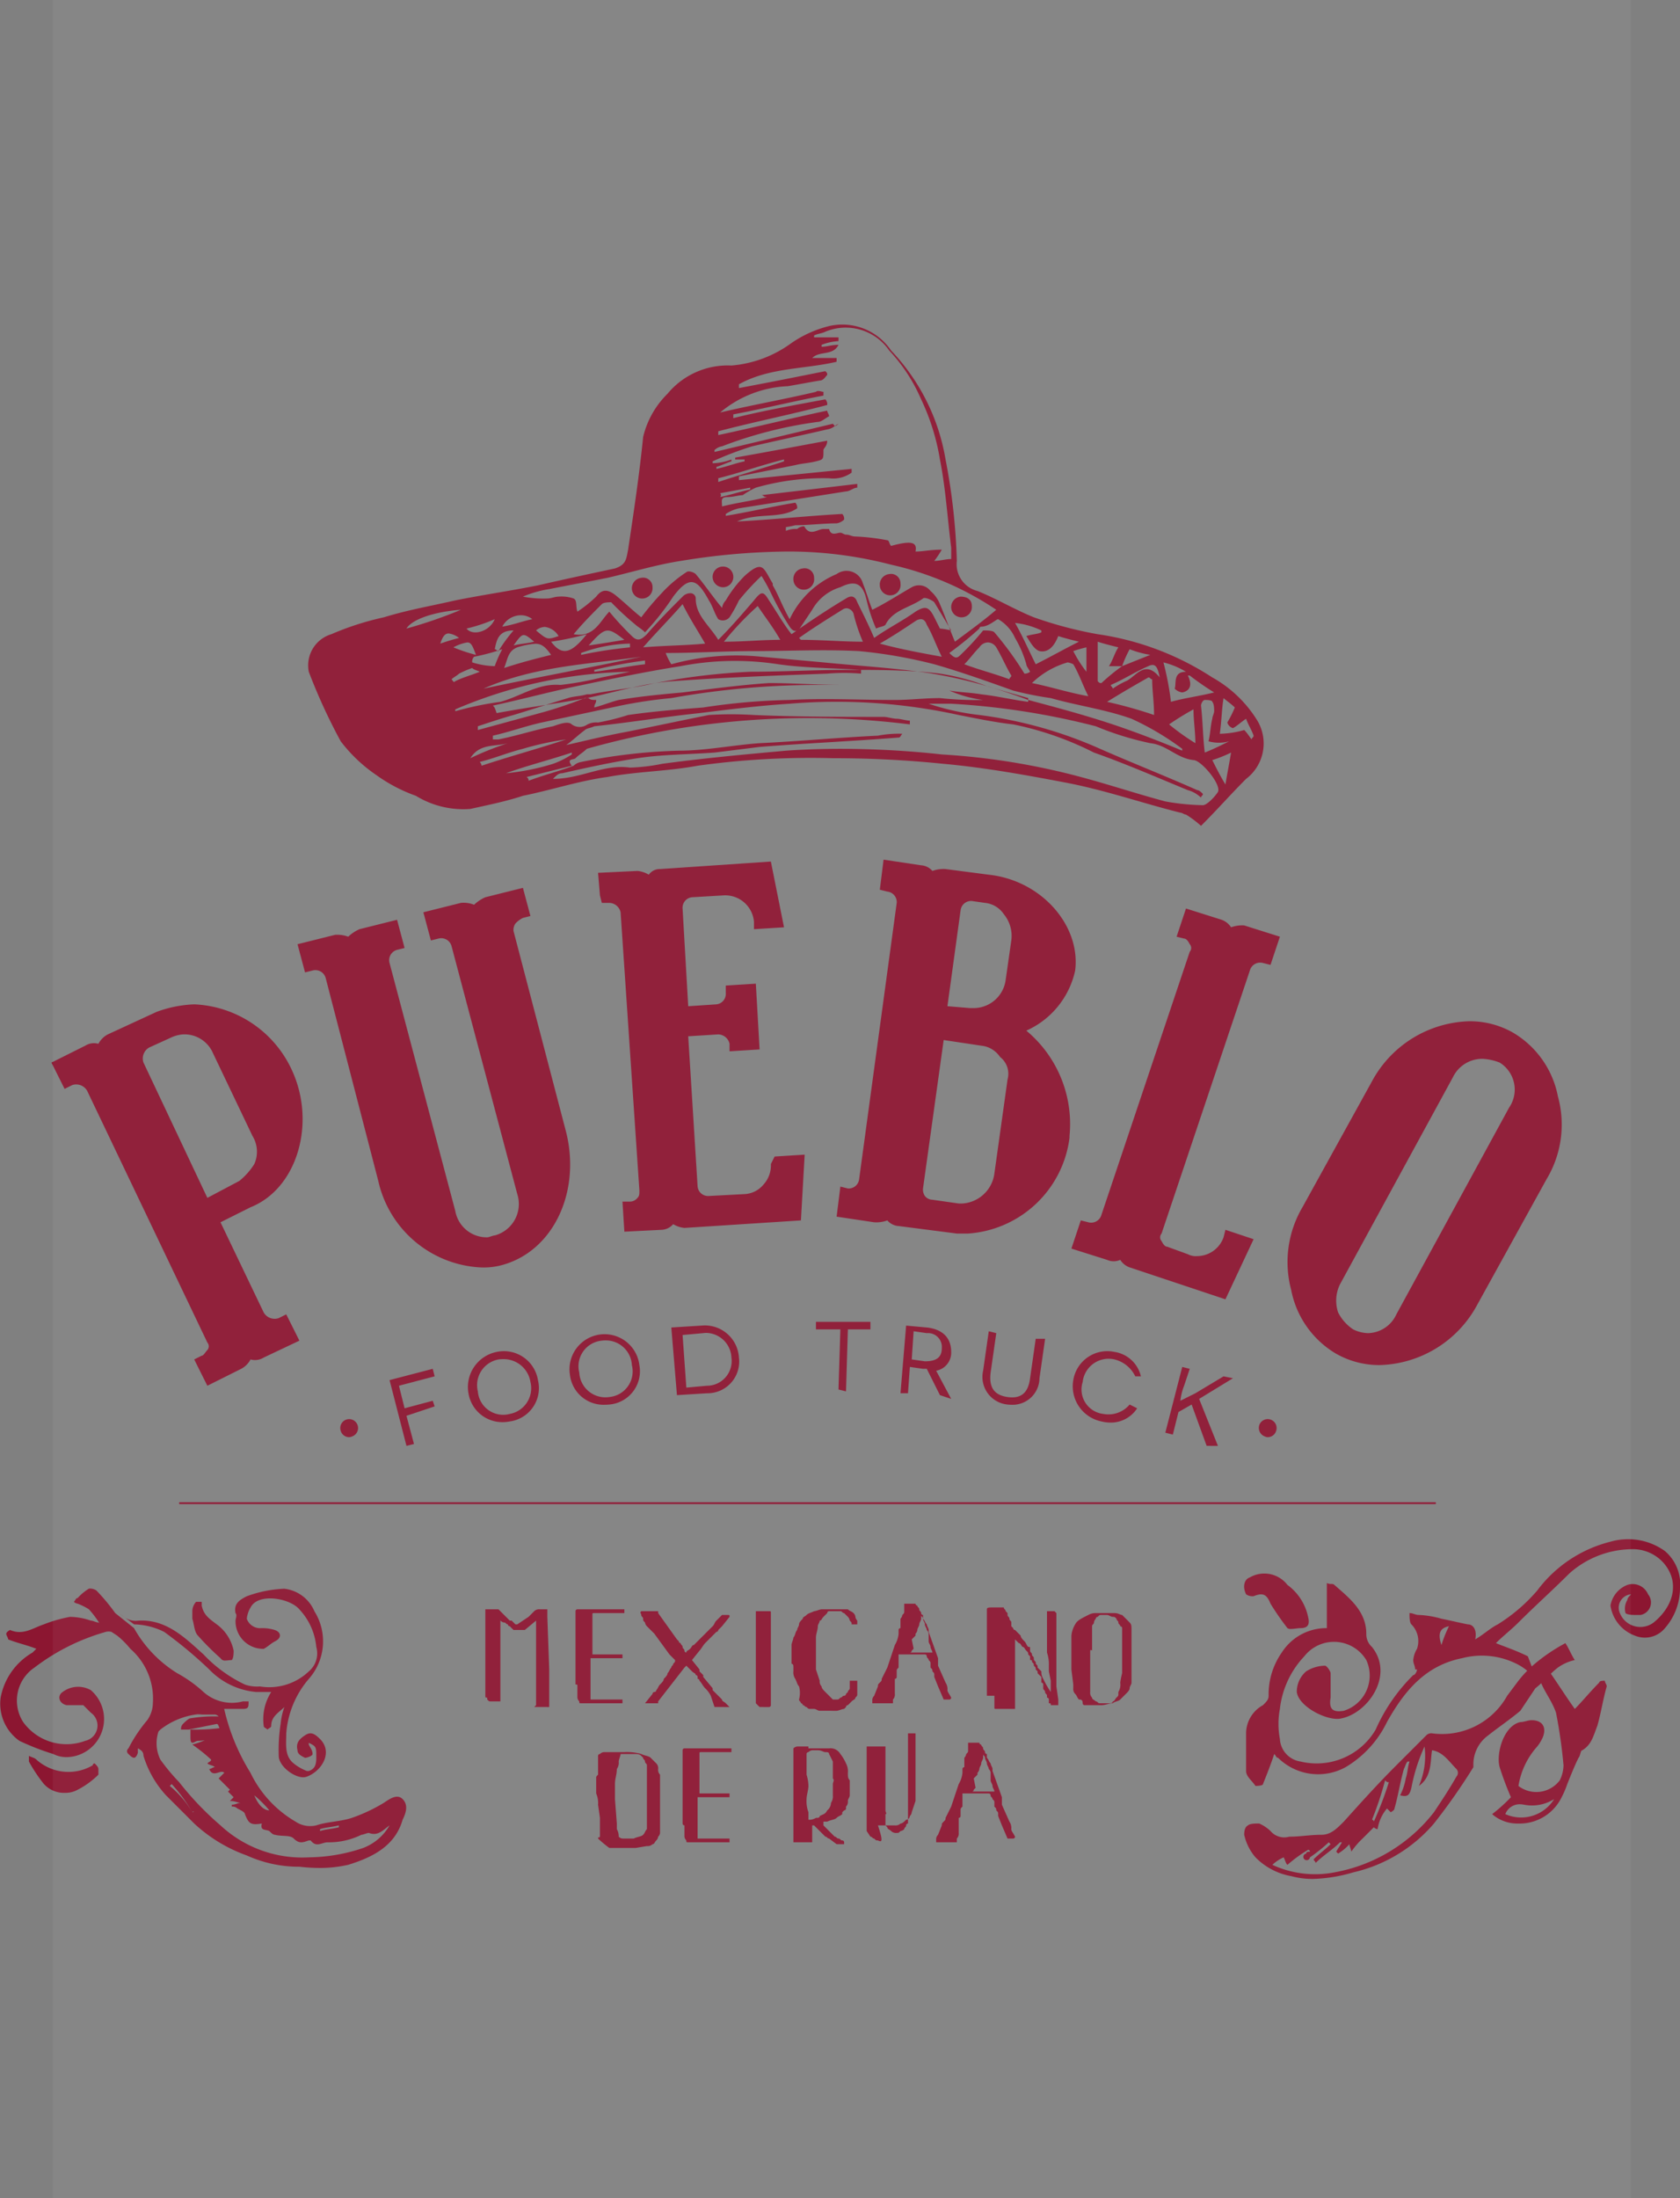
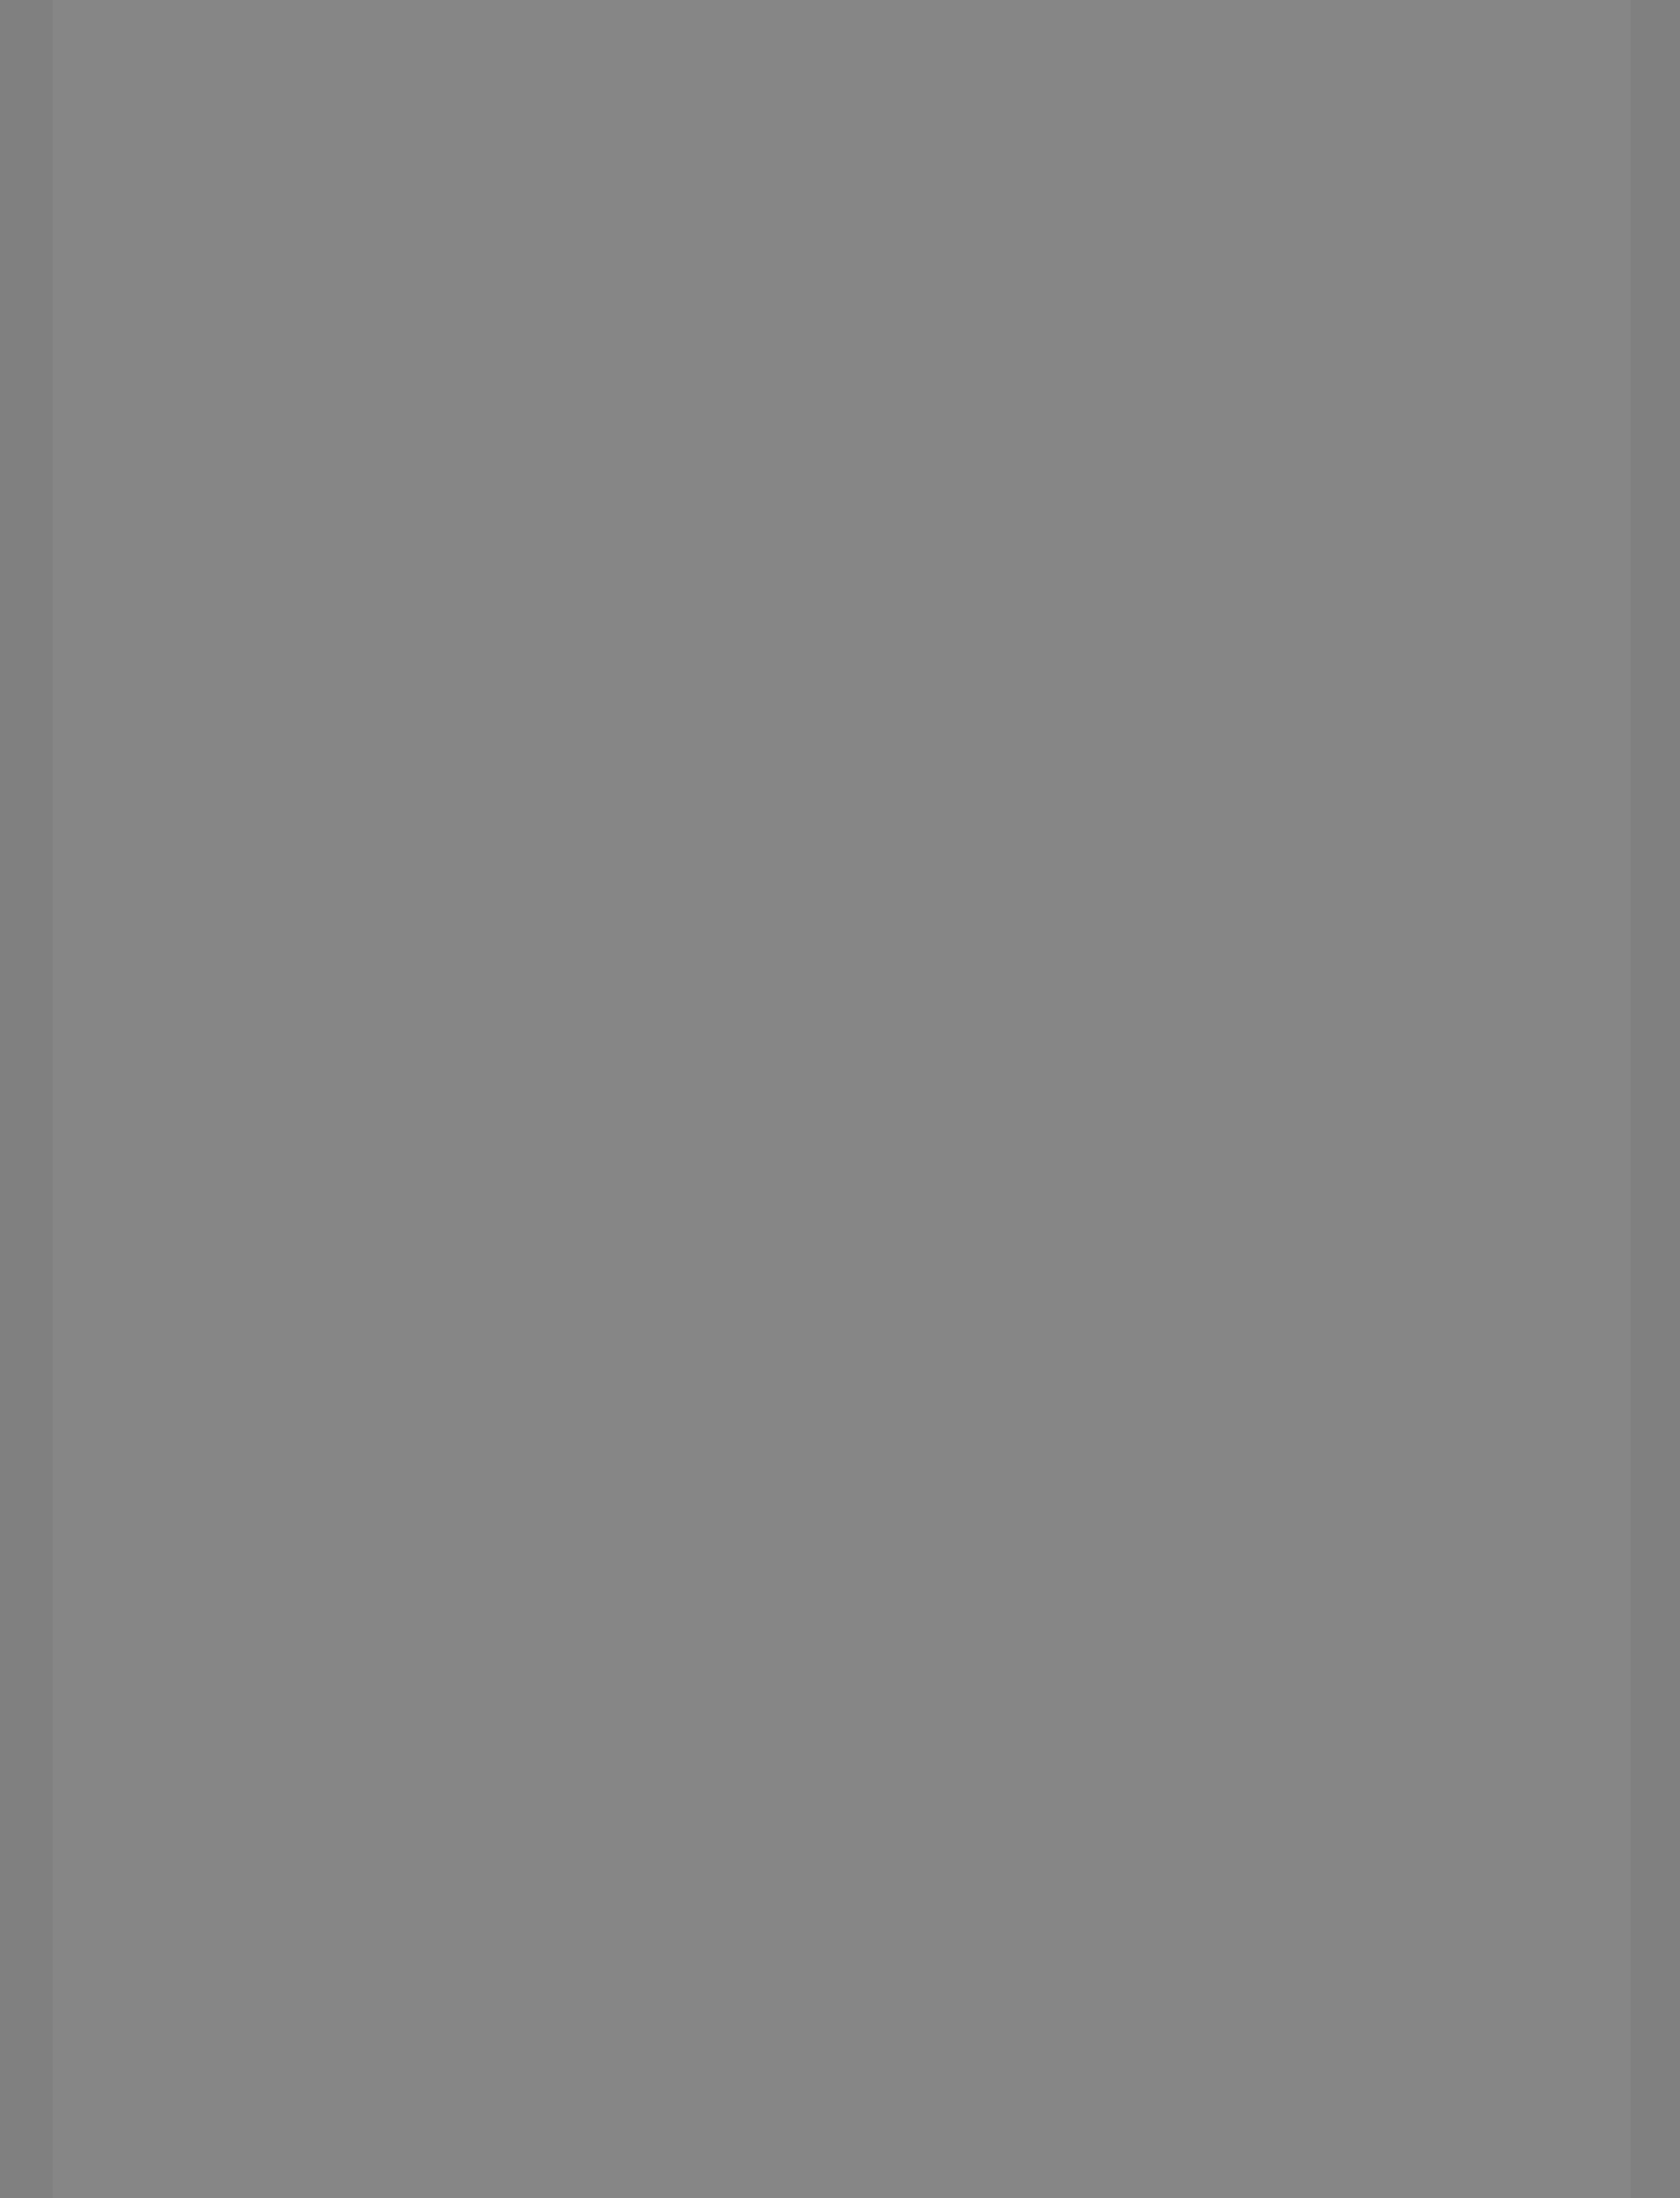
<svg xmlns="http://www.w3.org/2000/svg" width="89.439" height="117" viewBox="0 0 89.439 117">
  <rect x="0" y="0" width="89.439" height="117" fill="#808080" stroke="none" />
  <g id="ad_clientes_puebloex" transform="translate(2138.814 407)">
-     <path id="União_8" data-name="União 8" d="M68.739,82.578a3.524,3.524,0,0,1-1.9-1,2.74,2.74,0,0,1-.6-1.2c0-.1,0-.4.2-.5.1-.1.4-.1.6-.1a2.081,2.081,0,0,1,.6.4.959.959,0,0,0,1,.3c.6,0,1.1-.1,1.7-.1.5,0,.8-.3,1.2-.7.9-1,1.8-2,2.8-3l1.6-1.6a.367.367,0,0,1,.3-.1,3.969,3.969,0,0,0,4-2l.6-.8a5.932,5.932,0,0,1,.467-.531,2.824,2.824,0,0,0-.568-.369,4.146,4.146,0,0,0-2.9-.3c-2,.4-3.1,1.8-4,3.4a5.65,5.65,0,0,1-2.2,2.4,3.033,3.033,0,0,1-3.6-.5c-.1,0-.1-.1-.2-.2-.2.6-.4,1.1-.6,1.6,0,.1-.4.1-.4.1-.2-.3-.5-.5-.5-.8v-2a1.725,1.725,0,0,1,.9-1.5c.2-.2.3-.3.3-.5a3.885,3.885,0,0,1,.7-2.3,2.812,2.812,0,0,1,2.4-1.3v-2.4c.2.1.3,0,.4.1.8.7,1.7,1.4,1.7,2.6a.907.907,0,0,0,.3.7c1.2,1.5-.2,3.5-1.6,3.8-.7.2-2.3-.6-2.4-1.4a1.432,1.432,0,0,1,.5-1.1,1.932,1.932,0,0,1,1-.3c.1,0,.3.3.3.4v1.3c-.1.6.1.8.7.7a1.964,1.964,0,0,0,1.2-2.7,2.008,2.008,0,0,0-3.3-.2,4.868,4.868,0,0,0-1.3,2.8,4.309,4.309,0,0,0,0,1.6,1.285,1.285,0,0,0,1.1,1.2,3.641,3.641,0,0,0,4-1.7,9.431,9.431,0,0,1,2-2.9c.1,0,.2-.2.2-.3h-.1c0-.2-.1-.3-.1-.5a1.417,1.417,0,0,1,.2-.6,1.258,1.258,0,0,0-.3-1.3c-.1-.1-.1-.4-.1-.6.2,0,.3.1.5.1a5.023,5.023,0,0,1,1.2.2c.5.1.9.2,1.4.3.3,0,.5.3.4.8.5-.3.8-.6,1.2-.8a9.107,9.107,0,0,0,2.1-1.8,6.976,6.976,0,0,1,3.9-2.6,3.362,3.362,0,0,1,2.9.5,2.317,2.317,0,0,1,.8,2,3.223,3.223,0,0,1-.8,2.1,1.382,1.382,0,0,1-1.6.4,2.012,2.012,0,0,1-1.3-1.6,1.441,1.441,0,0,1,.9-1.1.89.89,0,0,1,1.1.5.679.679,0,0,1-.4,1.1h-.2c-.2,0-.5,0-.6-.1a.88.88,0,0,1,.1-.7c0-.1.1-.2.2-.3a.713.713,0,0,0-.6,1,1.173,1.173,0,0,0,1.8.5c1.1-.9,1.4-2.2.5-3.2a2.194,2.194,0,0,0-1.7-.7,5.068,5.068,0,0,0-3.3,1.3c-.9.9-1.8,1.7-2.7,2.6-.4.4-.8.7-1.2,1.1.5.2,1.1.4,1.7.7l.207.539a9.461,9.461,0,0,1,1.793-1.239c.2.3.3.6.5.9a2.473,2.473,0,0,0-.9.4,4.157,4.157,0,0,0-.373.326c.424.615.848,1.281,1.273,1.875.4-.4.8-.9,1.3-1.4,0-.1.2-.1.3-.1,0,.1.1.2.1.3-.2.7-.3,1.4-.5,2.1-.2.5-.3,1-.8,1.3-.1,0-.1.3-.2.4-.2.4-.4.9-.6,1.4a4.937,4.937,0,0,1-.3.7,2.486,2.486,0,0,1-2.306,1.4,2.043,2.043,0,0,1-1.394-.5,8.943,8.943,0,0,0,1-.9,16.593,16.593,0,0,1-.6-1.6c-.2-.7.2-2.2,1.1-2.4.2,0,.4-.1.6-.1.6,0,.8.4.6.9a2.183,2.183,0,0,1-.3.5,4.116,4.116,0,0,0-1,2.1,1.564,1.564,0,0,0,2.2-.3,1.883,1.883,0,0,0,.2-.8,26.977,26.977,0,0,0-.4-2.8c-.2-.587-.584-1.078-.787-1.569a3.754,3.754,0,0,1-.312.269l-.8,1.2c-.6.5-1.2.9-1.7,1.3a1.9,1.9,0,0,0-.8,1.5v.2a32.041,32.041,0,0,1-2.1,3,8,8,0,0,1-4.3,2.6,8.238,8.238,0,0,1-2.15.348A4.349,4.349,0,0,1,68.739,82.578Zm-1-.6a5.428,5.428,0,0,0,3.3.4,8.662,8.662,0,0,0,5.3-3.2c.4-.6.8-1.2,1.2-1.9a.3.3,0,0,0,0-.4c-.4-.4-.7-.9-1.3-1-.1.6,0,1.4-.7,1.9a3.994,3.994,0,0,0,.3-2.1,9.369,9.369,0,0,0-.7,2.2c-.1.4-.2.5-.6.4a3.18,3.18,0,0,0,.3-.9c.1-.3.1-.6.2-.9h-.1c-.1.1-.1.2-.2.4-.2.7-.3,1.4-.5,2.1,0,.1-.2.2-.2.2l-.2-.2a2.222,2.222,0,0,0-.5,1.1.349.349,0,0,1-.2-.1l-.6.6a4.345,4.345,0,0,0-.6.7c0-.1-.1-.3-.1-.4a2.7,2.7,0,0,1-.6.5l-.1-.1c.1-.2.2-.3.3-.5h-.1c-.4.4-.9.7-1.3,1.1,0-.1-.1-.1-.1-.2.3-.3.6-.5.9-.8l-.1-.1a8.772,8.772,0,0,1-1,.8.177.177,0,1,1-.2-.2c0-.1.1-.1.2-.1a.1.1,0,0,0-.1-.1,7.709,7.709,0,0,0-1.1.8c-.1-.1-.1-.2-.2-.4A2.081,2.081,0,0,0,67.739,81.977Zm5.3-2.4a.1.1,0,0,1,.1.1,18.056,18.056,0,0,0,.8-2.1c-.1,0-.1,0-.2-.1A17.26,17.26,0,0,1,73.04,79.578Zm7.1-.3a2.068,2.068,0,0,0,2.6-.8,2.222,2.222,0,0,1-1.6.3,1.227,1.227,0,0,0-.24-.025A.813.813,0,0,0,80.14,79.277Zm-3.4-9a6.847,6.847,0,0,1,.4-1C76.64,69.377,76.54,69.678,76.739,70.277Zm-60.8,11.8a6.717,6.717,0,0,1-2.8-.6,8.116,8.116,0,0,1-2.8-1.7l-1.5-1.5a5.494,5.494,0,0,1-1.2-2.1c0-.2-.1-.3-.3-.4v.2c0,.1-.1.3-.2.3s-.2-.1-.3-.2a.188.188,0,0,1,0-.3,7.844,7.844,0,0,1,1-1.5,1.616,1.616,0,0,0,.3-.9,3.523,3.523,0,0,0-1.2-2.9,4.666,4.666,0,0,0-.7-.7l-.305-.2a.583.583,0,0,0-.3,0,11.324,11.324,0,0,0-3.8,1.9,2.119,2.119,0,0,0-.6,2.9,2.846,2.846,0,0,0,3.3,1,.835.835,0,0,0,.3-1.5l-.4-.4h-.9c-.4-.1-.5-.5-.2-.7a1.37,1.37,0,0,1,1.5-.1,2.03,2.03,0,0,1-.8,3.5,2.047,2.047,0,0,1-.5.066,1.547,1.547,0,0,1-.7-.166,13.492,13.492,0,0,1-1.8-.7,2.419,2.419,0,0,1-1-2.3,3.511,3.511,0,0,1,1.7-2.4l.2-.2c-.5-.2-1-.3-1.5-.5,0-.1-.1-.2-.1-.3s.2-.2.2-.2c.7.3,1.2-.1,1.8-.3a7.375,7.375,0,0,1,1.4-.4,3.6,3.6,0,0,1,1.1.2c.1,0,.3.1.4.1l.054.031a5.125,5.125,0,0,0-.554-.732,3.308,3.308,0,0,0-.6-.3.349.349,0,0,1-.2-.1c.1-.1.1-.2.2-.2a2.671,2.671,0,0,1,.6-.5.6.6,0,0,1,.4.1,10.611,10.611,0,0,1,1,1.2l1,.8a6.617,6.617,0,0,0,2.3,2.4,7.108,7.108,0,0,1,1.4,1,2.271,2.271,0,0,0,2.1.5h.3c0,.3,0,.4-.3.4h-1a11.113,11.113,0,0,0,1.4,3.4,6.038,6.038,0,0,0,2.4,2.6,1.391,1.391,0,0,0,1.1.2c.6-.2,1.3-.2,1.9-.4a8.9,8.9,0,0,0,1.7-.8c.3-.2.7-.5,1-.2s.2.7,0,1.1c-.4,1.4-1.6,2-2.9,2.4a6.888,6.888,0,0,1-1.518.166A9.746,9.746,0,0,1,15.94,82.077Zm-7.4-7.3-.1.1a1.965,1.965,0,0,0,.1,1.5,10.7,10.7,0,0,0,1,1.2,16.1,16.1,0,0,0,2.2,2.3,6.384,6.384,0,0,0,4.7,1.7,9.273,9.273,0,0,0,2.9-.5,2.753,2.753,0,0,0,1.4-1.2c-.3.2-.6.6-1.1.4-.1,0-.3.1-.4.1a3.915,3.915,0,0,1-1.8.4c-.3,0-.6.3-.9-.1h-.1c-.3.1-.5.2-.8-.1-.2-.2-.6-.1-1-.2-.1,0-.2-.1-.3-.2-.2-.1-.5,0-.4-.4-.6.1-.7,0-.9-.5,0-.1-.2-.2-.4-.3a.367.367,0,0,0-.3-.1v-.1c.2,0,.3-.1.5-.1-.2,0-.3-.1-.6-.1l.2-.2-.3-.3.1-.1-.6-.6.3-.3c-.083-.083-.2-.047-.321-.011-.175.052-.362.1-.479-.19.1,0,.2-.1.3-.1-.1-.1-.3-.1-.4-.2.1-.1.2-.1.2-.2a8.674,8.674,0,0,0-1-.8,5.124,5.124,0,0,0,.665-.23,2.868,2.868,0,0,1-.365.031c-.1,0-.2.1-.3.1s-.1-.2-.1-.3v-.4a10.379,10.379,0,0,0,1.547-.076c-.051-.1-.068-.223-.147-.223l-1.5.3h-.4a.367.367,0,0,1,.1-.3c.1-.1.3-.3.4-.3a7.513,7.513,0,0,1,1.5-.1.309.309,0,0,0-.2-.1h-.7a2.031,2.031,0,0,0-.23-.013A3.963,3.963,0,0,0,8.539,74.777Zm8.5,5.3v.1c.3-.1.6-.1,1-.2v-.1C17.639,79.978,17.339,79.978,17.04,80.077Zm-8-2.3a5.265,5.265,0,0,1,1.2,1.4,8.286,8.286,0,0,0-1.1-1.5Zm1.2,1.4c.067,0,.089-.044.067-.044S10.273,79.144,10.239,79.178Zm4.1-.1a6.042,6.042,0,0,0-.8-.8C13.739,78.778,14.039,79.078,14.34,79.078Zm19.3,2h-1.2a6.076,6.076,0,0,1-.6-.5h0c0-.1.1-.1,0,0l.1-.1v-1l-.1-.7a1.269,1.269,0,0,0-.1-.6v-.8c0-.1,0-.1.1-.2v-1a.1.1,0,0,1,.1-.1.348.348,0,0,1,.2-.1h1.1a2.75,2.75,0,0,1,.9.1c.2.1.4.1.5.2l.3.3a.367.367,0,0,1,.1.3.368.368,0,0,0,.1.3v3.1a.309.309,0,0,1-.1.2.349.349,0,0,1-.1.2c-.1.1-.1.2-.2.2a.367.367,0,0,1-.3.1l-.6.1Zm-.5-.5h.6c.2-.1.4-.1.5-.2s.1-.2.2-.3v-3.4c0-.1-.1-.1-.1-.2s-.1-.1-.1-.2l-.1-.1c-.1-.1-.2-.1-.4-.1h-.7c0,.1-.1.3-.1.4a.6.6,0,0,1-.1.4c0,.3-.1.5-.1.8v.8l.1,1.3v.3a.756.756,0,0,1,.1.4A.312.312,0,0,0,33.14,80.578Zm-1.3,0Zm12.9.3h-.2l-.4-.3c-.1,0-.1-.1-.2-.1l-.2-.2-.2-.2-.2-.2h-.1v.9h-1v-5a.349.349,0,0,1,.2-.1h.6v.1h1.1a.6.6,0,0,1,.6.3,2.184,2.184,0,0,1,.3.5.9.9,0,0,1,.1.5c0,.2,0,.3.1.4v.8c0,.1-.1.2-.1.3a.369.369,0,0,1-.1.3v.1a.1.1,0,0,1-.1.1l-.1.1v.1c-.1.1-.2.1-.3.2s-.3.1-.5.2h-.2v.2l.3.3.3.3c.1,0,.1.1.2.1s.1.1.2.1a.1.1,0,0,1,.1.1v.1Zm-1.7-4.9a.1.1,0,0,0-.1.1v1.1a2.14,2.14,0,0,1,.1.6c0,.2-.1.5-.1.7a1.7,1.7,0,0,0,.1.7v.4h.1a.768.768,0,0,0,.3-.1c.1,0,.2,0,.2-.1.2-.1.3-.1.4-.3a.519.519,0,0,0,.2-.4.6.6,0,0,0,.1-.4v-.6c0-.1.1-.2,0-.3v-.9l-.2-.4c0-.1-.1-.1-.2-.1s-.2-.1-.4-.1h-.3A.349.349,0,0,0,43.04,75.978Zm7.8,4.8h-1v-.2a.353.353,0,0,1,.1-.2l.2-.5c0-.1,0-.1.1-.2s.1-.1.1-.2l.3-.6a472.256,472.256,0,0,1,.4-1.2,1.42,1.42,0,0,0,.2-.6v-.2a.1.1,0,0,1,.1-.1v-.5a.349.349,0,0,0,.1-.2c.1-.1.1-.1.1-.2v-.4h.6a.1.1,0,0,0,.1.1c0,.1.1.1.1.2s.1.1.1.2a.1.1,0,0,0,.1.1v.2c.1.1.1.2.2.3,0,.1.1.2.1.3v.1l.5,1.4v.4l.4.9a.6.6,0,0,1,.1.4c0,.1.1.2.2.4a.1.1,0,0,1-.1.1h-.3l-.3-.7-.2-.5v-.1c0-.1,0-.1-.1-.2,0-.1,0-.1-.1-.2v-.2c0-.1,0-.1-.1-.2,0-.1-.1-.1-.1-.2a.1.1,0,0,0-.1-.1h-1.4v.7c-.1.1-.1.1-.1.2v.3a.1.1,0,0,1-.1.1v.8a.368.368,0,0,1-.1.3v.2Zm1.5-4.5c0,.1-.1.2-.1.3s-.1.2-.1.3a.349.349,0,0,1-.1.2v.1a31.7,31.7,0,0,0-.2.2l.1.5-.1.1a.1.1,0,0,1-.1.1h1.2c0-.1-.1-.2-.1-.3s-.1-.2-.1-.3v-.4a.309.309,0,0,0-.1-.2c0-.1-.1-.2-.1-.3s-.1-.2-.1-.3-.1-.1-.1-.2Zm-2.5,4.5h.024Zm-11.1,0h-2.1c-.1,0-.1,0-.1-.1a.349.349,0,0,1-.1-.2v-.6a.1.1,0,0,1-.1-.1v-3.9a.1.1,0,0,1,.1-.1h2.5v.2h-1.6c-.1,0-.1,0-.1.1v2.1h1.6v.2h-1.7v2.2h1.7v.2Zm8-.1.044.044Zm0,0c-.1,0-.1,0-.2-.1-.1,0-.1-.1-.2-.1l-.2-.3v-4.5h1v3.4c0,.1.1.2,0,.2v.5a.23.23,0,0,0,.012.1H46.74c.224.675.224.843.126.843A.321.321,0,0,1,46.74,80.678Zm-13.8-.2h0Zm14.5-.3c-.1-.1-.2-.1-.2-.2a.479.479,0,0,1-.088-.1h.489a.367.367,0,0,0,.3-.1c.1,0,.2-.1.3-.2a.191.191,0,0,0,.1-.032v.233a.1.1,0,0,0-.1.1c0,.1-.1.1-.1.2a.349.349,0,0,1-.2.1c-.1.1-.1.1-.2.1A.367.367,0,0,1,47.44,80.177Zm.9-.7v-4.5h.4v3.6a350.491,350.491,0,0,1-.2.6.309.309,0,0,1-.1.2.213.213,0,0,1-.1.167Zm-46-1.8a8.291,8.291,0,0,1-.8-1.2v-.3c.2.1.3.1.4.2a2.551,2.551,0,0,0,3,.3.1.1,0,0,1,.1-.1c.1.1.2.2.2.3v.3a4.449,4.449,0,0,1-1.1.8,1.344,1.344,0,0,1-.683.168A1.444,1.444,0,0,1,2.339,77.677Zm12.5-1.5a9.16,9.16,0,0,1,.1-1.7,3.72,3.72,0,0,1,.2-.9c-.3.3-.7.5-.7,1,0,.1-.1.1-.2.2-.1-.1-.2-.1-.2-.2a2.69,2.69,0,0,1,.4-1.8h-.8a3.951,3.951,0,0,1-2.5-1.2,23.027,23.027,0,0,0-2.4-2,3.763,3.763,0,0,0-1.6-.4L6.631,68.8a1,1,0,0,0,.708.182c1.5-.1,2.5.9,3.5,1.8a7.37,7.37,0,0,0,2.2,1.6,1.954,1.954,0,0,0,.8.1,3.052,3.052,0,0,0,2.6-.8,1.249,1.249,0,0,0,.4-1.3,3.381,3.381,0,0,0-.9-2c-.5-.6-2.2-.9-2.6-.1a1.421,1.421,0,0,0-.2.6.753.753,0,0,0,.7.5,2.2,2.2,0,0,1,.8.1c.3.1.4.4,0,.6-.2.1-.4.3-.6.4a1.472,1.472,0,0,1-1.5-1.5c0-.1.1-.3,0-.4-.1-.5.2-.7.6-.9a6.476,6.476,0,0,1,2-.4,1.985,1.985,0,0,1,1.6,1.2,3.014,3.014,0,0,1-.3,3.6,5.03,5.03,0,0,0-1.2,2.9c0,.6-.1,1.2.4,1.6a2.49,2.49,0,0,0,.7.4h.1c.3-.1.4-.3.4-.7,0-.6,0-.6-.4-.8v.1c.1.2.2.3.2.5,0,.1-.3.2-.4.2-.2-.1-.4-.2-.4-.4-.1-.4.1-.6.4-.8s.5-.1.8.2c.7.7.1,1.7-.7,2a.537.537,0,0,1-.2.035C15.615,77.313,14.839,76.707,14.839,76.178Zm19.5.6h.1Zm9.6-3h-.3c-.1,0-.2-.1-.3-.1h-.2c-.1,0-.1,0-.2-.1-.1,0-.1-.1-.2-.1a.1.1,0,0,0-.1-.1c0-.1-.1-.1-.1-.2a1.359,1.359,0,0,0,0-.7c-.1-.1-.1-.2-.2-.4a.6.6,0,0,1-.1-.4v-.2c0-.1,0-.2-.1-.2v-1c0-.1.1-.3.1-.4.1-.1.1-.3.2-.4,0-.1.1-.2.1-.3s.1-.2.2-.3c0-.1.1-.1.2-.2s.2-.1.4-.2c.1,0,.3-.1.4-.1h1.4c.1.1.2.1.3.2a.311.311,0,0,1,.1.2.348.348,0,0,0,.1.2v.2h-.3c0-.1,0-.1-.1-.2a.349.349,0,0,0-.1-.2,31.567,31.567,0,0,0-.2-.2c-.1,0-.1-.1-.2-.1h-.6a.1.1,0,0,0-.1.1l-.1.1-.1.1c-.1.1-.1.2-.2.2,0,.1-.1.2-.1.3,0,.2-.1.4-.1.6v1.7a27576.934,27576.934,0,0,1,.2.6.37.37,0,0,0,.1.3c0,.1.1.2.2.3l.3.3.1.1h.2c.1,0,.1,0,.2-.1.1,0,.1-.1.2-.1a.1.1,0,0,0,.1-.1l.1-.1c0-.1.1-.1.1-.2v-.4h.4v.7c0,.1,0,.1-.1.2,0,.1-.1.1-.2.2l-.2.2a.1.1,0,0,0-.1.1l-.1.1c-.1,0-.3.1-.4.1Zm9.8-.1h-.7c-.1,0-.1,0-.1-.1v-.6h-.4v-4.6c0-.1.1-.1.3-.1h.6c0,.1.1.1.1.2l.1.1v.1c0,.1.1.1.1.2s.1.1.1.2v.2l.1.1a.1.1,0,0,0,.1.1l.1.1a31.7,31.7,0,0,0,.2.2c0,.1.1.2.2.3s.1.2.2.3c.1,0,.1,0,.1.1v.1c0,.1.1.1.1.2s.1.1.1.2,0,.1.1.2c0,.1,0,.1.1.2v.1a31.7,31.7,0,0,0,.2.2v.1a.773.773,0,0,0,.1.3,5.663,5.663,0,0,0,.4.7v-.6l-.1-.5v-.3a1.95,1.95,0,0,0-.1-.7v-2.2h.4l.1.1v3.9l.1.7v.3h-.4c0-.1,0-.1-.1-.1v-.2a.1.1,0,0,0-.1-.1v-.1c0-.1-.1-.1-.1-.2s-.1-.1-.1-.2v-.2a.1.1,0,0,0-.1-.1v-.3a31.7,31.7,0,0,1-.2-.2v-.1l-.1-.1c0-.1,0-.1-.1-.2,0-.1,0-.1-.1-.2,0-.1,0-.1-.1-.1v-.2l-.1-.1c0-.1,0-.1-.1-.2s-.1-.2-.2-.2c-.1-.1-.1-.2-.2-.2a7400.261,7400.261,0,0,0-.2-.2v3.7Zm-13.1-.1h-.2l-.2-.2v-4.9h.7c.1,0,.1,0,.1.1v4.9a.1.1,0,0,1-.1.1Zm-2.1,0h-.5l-.2-.6a1.379,1.379,0,0,0-.3-.4c-.1-.1-.2-.3-.3-.4a.1.1,0,0,0-.1-.1v-.1a.1.1,0,0,0-.1-.1c0-.1-.1-.1-.2-.2l-.2-.2-.1-.1-.1.1-1.4,1.8v.1h-.7l.4-.5a.1.1,0,0,1,.1-.1.1.1,0,0,0,.1-.1c.1-.1.1-.2.2-.3s.2-.2.2-.3c.1-.1.2-.2.2-.3.1-.1.1-.2.2-.3,0-.1.1-.1.1-.2.1-.1.1-.1.1-.2l-.3-.3-.8-1.1-.1-.1-.1-.1-.1-.1-.1-.1a.349.349,0,0,1-.1-.2c-.1-.1-.1-.1-.1-.2s-.1-.1-.1-.2-.1-.1,0-.2h.9v.1l1,1.4.1.1a.1.1,0,0,0,.1.1c0,.1.1.1.1.2s.1.1.1.2a.1.1,0,0,0,.1.1c0-.1.1-.1.2-.2s.1-.2.2-.2l.4-.4.3-.3.3-.3c.1-.1.1-.2.2-.3l.3-.3h.3c.1,0,.1,0,.1.1l-.4.5-.1.1-.1.1a.1.1,0,0,1-.1.1l-.1.1-.1.1-.4.4c-.1.1-.2.3-.3.4l-.4.5.4.5v.1a31.435,31.435,0,0,0,.2.2v.1l.5.6v.1l.5.5c0,.1.1.1.2.2l.2.2Zm-9.4,0h-.7l.1-.1v-4.5l-.6.5h-.6l-.1-.1-.1-.1a.1.1,0,0,1-.1-.1c-.1,0-.1-.1-.2-.1s-.2-.1-.3-.2l.1.1v4.3h-.5c-.1,0-.1,0-.2-.1v-.1c-.1,0-.1,0-.1-.1v-4.6h.7l.6.6h.1a2960.017,2960.017,0,0,0,.2.2h.1l.6-.4.3-.3a.367.367,0,0,1,.3-.1h.4v.4l.1,2.8v2Zm29.3-.1h-.7a.1.1,0,0,1-.1-.1c0-.2-.1-.2-.2-.2-.1-.1-.1-.2-.2-.3a.367.367,0,0,1-.1-.3v-.2l-.1-.8v-1.8a1.419,1.419,0,0,1,.2-.6c.1-.2.3-.3.7-.5a.758.758,0,0,1,.4-.1h1c.2,0,.3.1.4.1l.1.1.1.1.1.1.1.1c.1.1.1.2.1.4v2.8c0,.1-.1.2-.1.3s-.1.2-.2.3l-.3.3c-.1.1-.3.1-.4.2-.2,0-.4.1-.6.1Zm-.4-2.8v2.1a.367.367,0,0,0,.1.3c0,.1.1.1.2.2.1,0,.1.1.2.1h.5c.1,0,.2,0,.2-.1.1,0,.1-.1.2-.2s.1-.1.1-.2v-.1a.75.75,0,0,0,.1-.5,4.327,4.327,0,0,1,.1-.5v-2.4a.1.1,0,0,0-.1-.1c0-.1-.1-.1-.1-.2s-.1-.1-.1-.2c-.1-.1-.1-.1-.2-.1s-.2-.1-.3-.1h-.3c-.1,0-.1,0-.2.1a.1.1,0,0,0-.1.1.349.349,0,0,0-.1.2c0,.1-.1.1-.1.2v1.3c-.03-.03-.05-.041-.065-.041C58.039,70.536,58.039,70.607,58.039,70.678Zm-10.6,2.7h-1v-.2a.348.348,0,0,1,.1-.2l.2-.5c0-.1,0-.1.1-.2s.1-.1.1-.2l.3-.6a352.98,352.98,0,0,0,.4-1.2,1.419,1.419,0,0,0,.2-.6v-.2a.1.1,0,0,1,.1-.1v-.5a.353.353,0,0,0,.1-.2c.1-.1.1-.1.1-.2v-.4h.6a.1.1,0,0,0,.1.1c0,.1.1.1.1.2s.1.1.1.2a.1.1,0,0,0,.1.1v.2c.1.1.1.2.2.3,0,.1.1.2.1.3v.1l.5,1.4v.4l.4.9a.6.6,0,0,1,.1.4c0,.1.1.2.2.4a.1.1,0,0,1-.1.1h-.3l-.3-.7-.2-.5v-.1c0-.1,0-.1-.1-.2,0-.1,0-.1-.1-.2v-.2c0-.1,0-.1-.1-.2,0-.1-.1-.1-.1-.2a.1.1,0,0,0-.1-.1h-1.4v.7c-.1.1-.1.1-.1.2v.3a.1.1,0,0,1-.1.1v.8a.367.367,0,0,1-.1.3v.2Zm1.6-4.5c0,.1-.1.2-.1.3s-.1.2-.1.3a.353.353,0,0,1-.1.2v.1a7399.837,7399.837,0,0,1-.2.2l.1.5-.1.1a.1.1,0,0,1-.1.1h1.2c0-.1-.1-.2-.1-.3s-.1-.2-.1-.3v-.4a.311.311,0,0,0-.1-.2c0-.1-.1-.2-.1-.3s-.1-.2-.1-.3-.1-.1-.1-.2Zm-2.556,4.5h0Zm-.044,0h.044Zm0,0h0Zm-13.4,0h-2.1c-.1,0-.1,0-.1-.1a.349.349,0,0,1-.1-.2v-.6c0-.1,0-.1-.1-.1v-3.9a.1.1,0,0,1,.1-.1h2.5v.2h-1.6c-.1,0-.1,0-.1.1v2.1h1.6v.2h-1.7v2.2h1.7v.2Zm22.8-1.7v.1Zm-44.1-.7a13.587,13.587,0,0,1-1.2-1.2c-.2-.2-.2-.6-.3-.9v-.4a.763.763,0,0,1,.2-.5h.3v.2c.1.5.4.7.8,1a2.306,2.306,0,0,1,.9,1.4c0,.1,0,.4-.1.5-.1,0-.225.025-.337.025A.263.263,0,0,1,11.74,70.978Zm56.8-1.6a14.634,14.634,0,0,1-.9-1.3c-.2-.5-.4-.6-.9-.4a.6.6,0,0,1-.4-.1c-.2-.4-.1-.8.2-.9a1.551,1.551,0,0,1,2,.4,2.829,2.829,0,0,1,1.1,1.7c.1.4,0,.6-.4.6-.133,0-.355.044-.518.044A.268.268,0,0,1,68.54,69.377Zm-62.2-.8.292.219C6.55,68.741,6.456,68.67,6.34,68.577Zm3.2-5.8v-.1h66.9v.1Zm54.7-3.1-.8-2.2-.7.4-.3,1.2-.4-.1.9-3.5.4.1-.3.9a3.16,3.16,0,0,0-.2.8l.8-.4,1.5-.9.5.1-1.8,1.1,1,2.5Zm-43.5-3.5,2.3-.6.1.4-1.9.5.3,1.2,1.5-.4.1.3-1.5.5.4,1.5-.4.1Zm46.6,3a.485.485,0,0,1-.3-.6.474.474,0,0,1,.9.3.468.468,0,0,1-.436.337A.361.361,0,0,1,67.34,59.178Zm-49.2-.3a.474.474,0,1,1,.6.3.368.368,0,0,1-.165.037A.466.466,0,0,1,18.139,58.878Zm40.5-.5a1.909,1.909,0,0,1-1.5-2.2,1.836,1.836,0,0,1,2.2-1.5,1.705,1.705,0,0,1,1.4,1.3h-.3a1.675,1.675,0,0,0-1.1-.9,1.391,1.391,0,0,0-1.7,1.2,1.31,1.31,0,0,0,1.1,1.7,1.472,1.472,0,0,0,1.4-.5l.4.2a1.668,1.668,0,0,1-1.414.761A2.014,2.014,0,0,1,58.639,58.378Zm-33.7-1.5a1.908,1.908,0,0,1,1.5-2.2,1.836,1.836,0,0,1,2.2,1.5,1.791,1.791,0,0,1-1.5,2.2,1.989,1.989,0,0,1-.383.038A1.826,1.826,0,0,1,24.94,56.877Zm1.6-1.8a1.391,1.391,0,0,0-1.1,1.7,1.353,1.353,0,0,0,1.7,1.2,1.391,1.391,0,0,0,1.1-1.7,1.442,1.442,0,0,0-1.464-1.216A1.908,1.908,0,0,0,26.539,55.077Zm27.1,2.4a1.477,1.477,0,0,1-1.3-1.8l.3-2.1.4.1-.3,2.1c-.1.8.2,1.2.9,1.3s1.1-.2,1.2-1l.3-2.1h.5l-.3,2.1a1.43,1.43,0,0,1-1.479,1.413A2.08,2.08,0,0,1,53.639,57.478Zm-23.3-1.6a1.867,1.867,0,1,1,3.7-.5,1.781,1.781,0,0,1-1.6,2.1c-.072.007-.145.011-.216.011A1.8,1.8,0,0,1,30.34,55.877Zm1.7-1.8a1.369,1.369,0,0,0-1.2,1.7,1.392,1.392,0,0,0,1.6,1.3,1.369,1.369,0,0,0,1.2-1.7,1.387,1.387,0,0,0-1.4-1.313A1.508,1.508,0,0,0,32.039,54.077Zm18,2.9-.7-1.4h-.2l-.7-.1-.1,1.4h-.4l.3-3.6,1.1.1c.9.1,1.3.6,1.3,1.3a.974.974,0,0,1-.8,1l.8,1.5Zm-1.5-1.9.7.1c.6,0,.9-.2.9-.7a.736.736,0,0,0-.8-.8l-.7-.1Zm-12.8-1.7,1.6-.1a1.815,1.815,0,0,1,2,1.7,1.686,1.686,0,0,1-1.7,1.9l-1.6.1Zm1.7.3-1.1.1.2,2.8,1.1-.1a1.316,1.316,0,0,0,1.3-1.5,1.371,1.371,0,0,0-1.324-1.312A1.163,1.163,0,0,0,37.439,53.678Zm7.2,3,.1-3.2h-1.3v-.4h2.9v.4h-1.2l-.1,3.3Zm-34.3-1.6.4-.2c.1,0,.2-.2.3-.3a.305.305,0,0,0,0-.4l-6.4-13.4a.671.671,0,0,0-.8-.3l-.4.2-.7-1.4,1.8-.9a.879.879,0,0,1,.7-.1,1.2,1.2,0,0,1,.5-.5l2.6-1.2a6.476,6.476,0,0,1,2-.4,6,6,0,0,1,5.2,3.5c1.3,2.8.3,6.3-2.2,7.3l-1.6.8,2.3,4.8a.671.671,0,0,0,.8.3l.4-.2.7,1.4-1.9.9a.877.877,0,0,1-.7.1,1.2,1.2,0,0,1-.5.5l-1.8.9Zm-1.3-17.1-1.1.5a.67.67,0,0,0-.3.8l3.4,7.2,1.7-.9a3.635,3.635,0,0,0,.8-.9,1.605,1.605,0,0,0-.1-1.5l-2.1-4.4a1.651,1.651,0,0,0-1.6-1A1.852,1.852,0,0,0,9.04,37.977Zm62.1,16.8a5.047,5.047,0,0,1-2.4-3.4,5.75,5.75,0,0,1,.6-4.4l3.7-6.7a6.073,6.073,0,0,1,5.2-3.2,4.646,4.646,0,0,1,2.3.6,5.044,5.044,0,0,1,2.4,3.4,5.636,5.636,0,0,1-.6,4.4l-3.7,6.7a6.074,6.074,0,0,1-5.2,3.2A4.648,4.648,0,0,1,71.14,54.778Zm6.2-14.7-6,11a1.964,1.964,0,0,0-.1,1.5,2.37,2.37,0,0,0,.8.9,1.883,1.883,0,0,0,.8.2,1.7,1.7,0,0,0,1.5-1l6-11a1.69,1.69,0,0,0-.5-2.4,2.928,2.928,0,0,0-.9-.2A1.734,1.734,0,0,0,77.34,40.078Zm-17.2,10.1a.993.993,0,0,1-.5-.4.848.848,0,0,1-.7,0l-1.9-.6.5-1.5.4.1a.569.569,0,0,0,.7-.4l4.7-14a.3.3,0,0,0,0-.4c-.1-.2-.2-.3-.3-.3l-.4-.1.5-1.5,1.9.6a1,1,0,0,1,.5.4,1.7,1.7,0,0,1,.7-.1l1.9.6-.5,1.5-.4-.1a.569.569,0,0,0-.7.4l-4.7,14a.3.3,0,0,0,0,.4c.1.2.2.3.3.3l1.1.4a.9.9,0,0,0,.5.1,1.5,1.5,0,0,0,1.4-1l.1-.4,1.5.5-1.5,3.2Zm-40-4.6-2.8-10.8a.569.569,0,0,0-.7-.4l-.4.1-.4-1.5,2-.5a1.7,1.7,0,0,1,.7.1,2.106,2.106,0,0,1,.6-.4l2-.5.4,1.5-.4.1a.569.569,0,0,0-.4.7l3.5,13.2a1.7,1.7,0,0,0,1.7,1.4c.1,0,.3-.1.4-.1a1.731,1.731,0,0,0,1.2-2.2l-3.5-13.2a.57.57,0,0,0-.7-.4l-.4.1-.4-1.5,2-.5a1.485,1.485,0,0,1,.7.1,2.081,2.081,0,0,1,.6-.4l2-.5.4,1.5-.4.1a1.37,1.37,0,0,0-.4.3.6.6,0,0,0-.1.4l2.8,10.7c.8,3.2-.7,6.4-3.5,7.1a3.749,3.749,0,0,1-1.1.1A5.894,5.894,0,0,1,20.139,45.578Zm30.8,2.8-3.1-.4a.867.867,0,0,1-.6-.3,1.7,1.7,0,0,1-.7.1l-2-.3.2-1.6.4.1a.56.56,0,0,0,.6-.5l2-14.7a.559.559,0,0,0-.5-.6l-.4-.1.2-1.6,2,.3a.864.864,0,0,1,.6.3,1.7,1.7,0,0,1,.7-.1l2.3.3c2.8.3,4.9,2.7,4.6,5.1a4.561,4.561,0,0,1-2.6,3.2,6.463,6.463,0,0,1,2.3,5.6v.1a5.846,5.846,0,0,1-5.4,5.1Zm-1.8-2.4a.6.6,0,0,0,.1.4.519.519,0,0,0,.4.2l1.4.2h.2a1.837,1.837,0,0,0,1.7-1.6l.7-5a1.13,1.13,0,0,0-.4-1.2,1.365,1.365,0,0,0-1-.6l-2-.3Zm2-14.8-.7,5.1,1.2.1h.2a1.724,1.724,0,0,0,1.7-1.5l.3-2.1a1.811,1.811,0,0,0-.4-1.4,1.367,1.367,0,0,0-1-.6l-.7-.1A.559.559,0,0,0,51.14,31.178Zm-18,15.5h.4a.522.522,0,0,0,.4-.2c.1-.1.1-.2.1-.4l-1-14.8a.635.635,0,0,0-.6-.5h-.4l-.1-.4-.1-1.2,2.1-.1a1.409,1.409,0,0,1,.6.2.712.712,0,0,1,.6-.3l5.9-.4.7,3.5-1.6.1v-.4a1.536,1.536,0,0,0-1.6-1.4l-1.7.1a.56.56,0,0,0-.5.6l.3,5.2,1.5-.1a.559.559,0,0,0,.5-.6v-.4l1.6-.1.2,3.5-1.6.1v-.4a.633.633,0,0,0-.6-.5l-1.6.1.5,8a.56.56,0,0,0,.6.5l1.9-.1a1.39,1.39,0,0,0,1-.5,1.5,1.5,0,0,0,.4-1.1l.2-.4,1.6-.1-.2,3.5-6.2.4a1.422,1.422,0,0,1-.6-.2.868.868,0,0,1-.6.3l-2,.1Zm30-20.6c-.1,0-.2-.1-.3-.1-2-.5-4-1.2-6.1-1.6s-4.3-.8-6.5-1a56.877,56.877,0,0,0-5.9-.3,43.512,43.512,0,0,0-7.2.4c-1.6.3-3.2.3-4.8.6-1.5.2-3,.7-4.5,1-.9.3-1.9.5-2.8.7a4.829,4.829,0,0,1-2.9-.7,8.411,8.411,0,0,1-2.1-1.1,8.137,8.137,0,0,1-1.9-1.8,30.394,30.394,0,0,1-1.7-3.7,1.734,1.734,0,0,1,1.2-2,15.258,15.258,0,0,1,2.8-.9c1.3-.4,2.5-.6,3.8-.9,1.5-.3,2.9-.5,4.4-.8,1.3-.3,2.7-.6,4.1-.9.6-.2.6-.5.7-1,.3-2,.6-4,.8-6a4.79,4.79,0,0,1,1.3-2.3,4.16,4.16,0,0,1,3.4-1.5,6.274,6.274,0,0,0,3.2-1.2,6.119,6.119,0,0,1,2-.9,3.132,3.132,0,0,1,3.3,1.3,11.042,11.042,0,0,1,2.9,5.8,32.992,32.992,0,0,1,.6,5.4,1.469,1.469,0,0,0,1.1,1.6c1,.4,2,1,3,1.4a21.278,21.278,0,0,0,3.4.9,15.12,15.12,0,0,1,6.1,2.3,6.578,6.578,0,0,1,2.4,2.3,2.368,2.368,0,0,1-.6,3.1c-.8.8-1.5,1.6-2.4,2.5A5.477,5.477,0,0,0,63.139,26.078Zm-13-3.2a36.885,36.885,0,0,1,7.4,1.2c1.5.4,3,.9,4.5,1.3a12.332,12.332,0,0,0,2,.2c.2,0,.6-.4.8-.7.2-.4-.9-1.7-1.3-1.7-.9-.1-1.4-.8-2.3-.9a16.122,16.122,0,0,1-2.9-.9,39.857,39.857,0,0,0-7.7-1.2h-1.2a13.051,13.051,0,0,0,2.7.6,22.863,22.863,0,0,1,6.2,1.7c1.8.8,3.6,1.5,5.4,2.3.1,0,.2.1.3.2,0,.1-.1.1-.1.2a1.61,1.61,0,0,0-.7-.4c-1.7-.7-3.3-1.4-5-2a16.917,16.917,0,0,0-4.3-1.5c-.9-.1-1.9-.3-2.9-.5a30.366,30.366,0,0,0-9-.6c-1.6.1-3.2.3-4.8.5-1.9.2-3.7.5-5.6.7-.2.1-.4.1-.5.2-.4.3-.7.6-1,.8.9-.2,2.1-.5,3.2-.7,1.5-.3,2.9-.6,4.4-.9a19.243,19.243,0,0,1,2.4,0c2.3.1,4.6.1,6.9.1.2,0,.5.1.7.1s.5.1.7.1v.2a43.386,43.386,0,0,0-17.2,1.3c-.2.2-.4.3-.6.5-.1.1-.5,0-.2.4l-2.4.6c.1.1.1.1.1.2.8-.3,1.6-.5,2.4-.8a.763.763,0,0,1,.4-.2,29.6,29.6,0,0,1,5.2-.6c1.4,0,2.9-.3,4.3-.4,2.1-.1,4.2-.3,6.3-.4a5.712,5.712,0,0,1,1.3-.1c-.1.1-.1.2-.2.2-2.5.2-4.9.3-7.4.5l-2.4.3c-1.4.1-2.8.1-4.1.3s-2.7.5-4,.8c-.2,0-.3.1-.5.3,1.5,0,2.7-.8,4.1-.6a9.873,9.873,0,0,0,1.7-.2c2.2-.3,4.4-.5,6.6-.7.992-.071,1.971-.1,2.947-.1A50.068,50.068,0,0,1,50.139,22.877Zm14.4.3c.2.4.4.8.7,1.3.1-.6.2-1.1.3-1.7A6.91,6.91,0,0,1,64.539,23.178Zm-37.6.7h0a12.366,12.366,0,0,0,2.5-.5,4.636,4.636,0,0,0,1-.5v-.1C29.239,23.178,28.04,23.477,26.939,23.878Zm.9-1.3c-.8.2-1.5.5-2.3.7a.309.309,0,0,1,.1.2c1.5-.5,3-.9,4.5-1.4A15.558,15.558,0,0,0,27.839,22.577Zm-2.8.5a16.6,16.6,0,0,1,2-.8C26.339,22.478,25.539,22.278,25.039,23.078Zm38.9-2.8c.1.9.1,1.7.2,2.5.5-.2.9-.4,1.3-.6a2.046,2.046,0,0,1-1.1,0c.1-.4.1-.8.2-1.2,0-.1.1-.3.1-.4s0-.4-.1-.5c0-.1-.3-.1-.4-.1S63.939,20.177,63.939,20.278Zm-9.2-.3c1.5.4,3,.8,4.5,1.3,1.2.4,2.5.9,3.7,1.4v-.1a14.748,14.748,0,0,0-2.7-1.6c-1.4-.5-2.9-.7-4.3-1.1a17.68,17.68,0,0,1-2-.4c-1.4-.5-2.8-1-4.2-1.4a25.725,25.725,0,0,0-4-.7c-1.9-.1-3.8,0-5.7,0-1.5,0-3,.1-4.6.1a3.307,3.307,0,0,0,.3.6,13.057,13.057,0,0,1,4.8-.4l3.3.3c1.722.172,3.371.27,5.01.486-1-.07-2.018-.083-3.01-.086h0c-1.5-.1-3-.1-4.4-.3a15.1,15.1,0,0,0-5.2.1c-1.9.3-3.8.7-5.7,1.1-1.4.3-2.9.7-4.3,1,.1.1.1.1.2.4.872-.163,1.743-.3,2.614-.434-.564.178-1.122.356-1.714.534-.7.2-1.3.4-1.9.6v.2l3.3-.9a21.607,21.607,0,0,0,2.3-.764l.2-.036h.1c.1.1.2.1.4.1,0,.2-.1.2-.1.4.4-.1.9-.3,1.3-.4,1.2-.2,2.3-.3,3.4-.4,1.6-.2,3.1-.4,4.6-.5,1.3,0,2.6.1,3.9.1h-1a44.289,44.289,0,0,0-8.1.7,25.146,25.146,0,0,0-2.7.4l-4.2.9c-.9.2-1.7.5-2.6.7v.2h.3c1-.2,1.9-.5,2.9-.7.3-.1.8-.3,1-.1a.712.712,0,0,0,.819.013.994.994,0,0,1,.581-.113,12.482,12.482,0,0,0,1.6-.4c1.4-.2,2.7-.3,4-.4a34.1,34.1,0,0,1,4.6-.4c1.9-.1,3.7,0,5.6,0,.8,0,1.6-.1,2.4-.1a17.726,17.726,0,0,0,2.3.1,6.545,6.545,0,0,1-1.8-.5c.6.1,1.1.1,1.7.2.9.1,1.7.3,2.5.4v-.1Zm7.5,1.3a12.249,12.249,0,0,0,1.4,1c0-.6-.1-1.2-.1-1.8A14.466,14.466,0,0,0,62.24,21.278Zm4.4.8c0-.1.1-.1.1-.2-.1-.3-.3-.6-.4-.9-.3.2-.5.4-.7.5a.45.45,0,0,1-.3-.3,6,6,0,0,0,.4-.8c-.2-.2-.5-.4-.6-.5-.1.6-.1,1.2-.2,1.9a5.069,5.069,0,0,0,1.3-.2C66.439,21.777,66.539,21.977,66.639,22.078Zm-7.7-2a23.588,23.588,0,0,1,2.5.7c0-.7-.1-1.3-.1-1.9-.1,0-.1-.1-.2-.1C60.44,19.177,59.739,19.578,58.939,20.077Zm-34.7.4v.1a16.969,16.969,0,0,1,2.4-.5c1.1-.3,2-1,3.2-.9a17,17,0,0,0,2.2-.4l1.5-.3A24.624,24.624,0,0,0,24.239,20.478Zm38.1-.4c.7-.2,1.5-.3,2.3-.5a14.827,14.827,0,0,1-1.3-.9h-.1c.2.4.2.8-.3.9a.7.7,0,0,1-.4-.2c.1-.3-.1-.9.6-.9a4.336,4.336,0,0,0-1.2-.5A15.538,15.538,0,0,1,62.339,20.077Zm-10-.1Zm2.6-.9c1,.2,1.9.5,3,.7-.3-.6-.5-1.2-.8-1.7a1.006,1.006,0,0,0-.3-.1A4.53,4.53,0,0,0,54.939,19.077Zm6.2-.9c-.7.3-1.3.7-2,1,0,.1.1.1.1.2a4.287,4.287,0,0,1,.7-.4c.5-.2,1-1.2,1.8-.2-.079-.394-.157-.663-.382-.663A.5.5,0,0,0,61.139,18.177Zm-35.4,1.2c2.8-.6,5.6-1.1,8.4-1.7C31.339,18.077,28.439,18.177,25.739,19.378Zm32.7-.4c.1.1.1.1.2.1a10.54,10.54,0,0,1,1.1-.9h-.7c.2-.3.3-.7.5-1-.4-.1-.8-.2-1.1-.3Zm-34-.4c-.1.1-.3.2-.4.3.1.1.1.2.2.1.4-.2.8-.3,1.3-.5-.2-.1-.3-.1-.4-.2A4.862,4.862,0,0,0,24.44,18.578Zm27.7-1.4c-.3.3-.5.6-.8.9.8.3,1.6.5,2.4.8,0-.1.1-.1.1-.2-.3-.5-.5-1-.8-1.5a.55.55,0,0,0-.447-.264A.573.573,0,0,0,52.139,17.177Zm.8-.8a17.708,17.708,0,0,1,1.6,2.2.49.49,0,0,0,.3-.1c-.1-.2-.2-.3-.2-.4a5.876,5.876,0,0,0-.6-1.4,2.188,2.188,0,0,0-.9-1c-.1,0-.5.4-.9.4a.1.1,0,0,0-.1.1,18.263,18.263,0,0,1-1.6,1.3c.3.3.4.3.6.1a14.222,14.222,0,0,0,1.2-1.3C52.539,16.277,52.839,16.277,52.939,16.377Zm-21.3,2v.1c.9-.1,1.8-.3,2.7-.4v-.2A25.6,25.6,0,0,0,31.64,18.377Zm25.5-1a6.636,6.636,0,0,0,.7,1.1v-1.3A6.331,6.331,0,0,0,57.139,17.377Zm-29.6-.2c-.5.2-.5.6-.7,1.1.9-.3,1.7-.5,2.5-.7-.3-.423-.5-.591-.843-.591A4.072,4.072,0,0,0,27.539,17.177Zm32.2,1,1.5-.6a5.36,5.36,0,0,1-1.1-.3A6.358,6.358,0,0,0,59.739,18.177Zm-34.5-.5a.367.367,0,0,0-.1.3,4.307,4.307,0,0,0,1.2.2,6.357,6.357,0,0,1,.4-.9l-.178.058a8.387,8.387,0,0,1,.779-1.058c-.8,0-.9.5-1,1,.075,0,.094.056.14.084A10.991,10.991,0,0,1,25.239,17.678Zm29.9.4c.8-.4,1.5-.8,2.3-1.2-.4-.1-.8-.2-1.1-.3-.2.5-.5.9-1,.8-.3-.1-.5-.5-.7-.8.3-.1.6-.1.8-.2v-.1a4.3,4.3,0,0,0-1.4-.4C54.439,16.577,54.739,17.277,55.139,18.077Zm-6.4-2.3c-.6.4-1.2.8-1.9,1.2,1.1.3,2.2.5,3.3.7-.3-.6-.5-1.2-.8-1.7-.065-.194-.171-.3-.319-.3A.522.522,0,0,0,48.74,15.777Zm-17.8,1.7v.1a23.175,23.175,0,0,1,2.6-.4v-.2A7.993,7.993,0,0,0,30.939,17.477Zm-6.8-.3a8.534,8.534,0,0,0,1.2.4c-.176-.469-.249-.663-.46-.663A2.383,2.383,0,0,0,24.139,17.177Zm5.2-.3c.6.8,1.1.6,1.9-.4A16.087,16.087,0,0,1,29.339,16.878Zm4.9.3c1.2-.1,2.3-.1,3.3-.2-.4-.7-.8-1.3-1.2-2.1C35.639,15.677,34.939,16.377,34.239,17.177Zm-2.9-.1c.7-.1,1.3-.2,1.9-.3-.41-.319-.654-.493-.883-.493C32.082,16.285,31.829,16.533,31.339,17.078Zm-4,0c.4-.1.7-.1,1.1-.2-.275-.229-.424-.353-.553-.353C27.734,16.524,27.61,16.7,27.339,17.078Zm-3.9-.1c.3-.1.6-.2,1-.3a1.122,1.122,0,0,0-.554-.24C23.679,16.438,23.559,16.618,23.439,16.978Zm27.4-.1c.8-.6,1.5-1.1,2.2-1.7a16.406,16.406,0,0,0-5.6-2.4,21.51,21.51,0,0,0-5.6-.7,36.423,36.423,0,0,0-5.6.5c-1.3.2-2.6.6-3.9.9-1,.2-2.1.4-3.1.6a5.741,5.741,0,0,0-1.4.4,5.712,5.712,0,0,0,1.3.1c.2,0,.4-.1.6-.1a1.95,1.95,0,0,1,.8.1c.2.1.1.4.2.7a7.064,7.064,0,0,0,1-.8c.3-.4.6-.4,1-.1.5.4.9.8,1.4,1.2a14.969,14.969,0,0,1,1.1-1.3,6.827,6.827,0,0,1,1.3-1.1c.1-.1.4,0,.5.1.5.6.9,1.2,1.4,1.8a.76.76,0,0,1,.2-.4,6.456,6.456,0,0,1,1-1.3c1-.9,1-.4,1.5.4v.1c.3.5.5,1.1.9,1.8a4.833,4.833,0,0,1,2.5-2.4.9.9,0,0,1,1.4.5c.2.5.3.9.5,1.4.8-.4,1.4-.8,2.1-1.2a.775.775,0,0,1,1,.2,1.781,1.781,0,0,1,.5.7c.178.416.322.8.472,1.186l-.772-1.287c-.1-.1-.5-.3-.6-.2-.7.5-1.6.6-2,1.4-.1.1-.3.1-.5.2a8.809,8.809,0,0,1-.5-1.5c-.2-.9-.6-1.1-1.4-.7a2.554,2.554,0,0,0-1.5,1.2l-.6.9a.847.847,0,0,1-.089.114c.841-.58,1.628-1.1,2.489-1.614.3-.2.5-.1.6.2.3.6.6,1.2.9,1.9.7-.5,1.5-.9,2.2-1.4.5-.3.7-.3,1,.3l.3.6a4.2,4.2,0,0,1,.551.09C50.668,16.466,50.749,16.667,50.839,16.878Zm-6-1.7c-.8.5-1.6,1-2.3,1.5l.1.1c1.1,0,2.2.1,3.3.1a8.809,8.809,0,0,1-.5-1.5.439.439,0,0,0-.362-.283A.432.432,0,0,0,44.839,15.178Zm-6.3,1.7c1.1,0,2-.1,3-.1-.4-.7-.8-1.2-1.2-1.8A16.123,16.123,0,0,0,38.539,16.878Zm-1.5-2.3c0,.9.7,1.4,1.2,2.2.7-.7,1.3-1.4,1.9-2.1.4-.5.5-.5.8,0,.4.6.8,1.3,1.2,1.8l.267-.186q-.183.061-.367-.214a16.194,16.194,0,0,1-1-1.8,8.855,8.855,0,0,0-.5-.9,13.1,13.1,0,0,0-1.2,1.3,7.2,7.2,0,0,1-.5.9.47.47,0,0,1-.6.1c-.2-.3-.3-.7-.5-1-.6-1.1-1-1.4-1.9-.2a13.887,13.887,0,0,1-1.5,1.9c-.2-.2-.4-.3-.5-.4a15.253,15.253,0,0,1-1.3-1.2c-.1,0-.4,0-.5.1-.5.5-1,1-1.5,1.6,1.1.2,1.4-.7,1.9-1.2a15.253,15.253,0,0,0,1.2,1.3c.3.3.5.2.8-.1.6-.7,1.3-1.4,1.9-2a.567.567,0,0,1,.393-.181A.282.282,0,0,1,37.04,14.577Zm-8.5,1.7c.6.5.6.5,1.2.3a1,1,0,0,0-.733-.488A.748.748,0,0,0,28.539,16.277Zm-3.7-.1c.3.4,1.2.2,1.5-.5A8.735,8.735,0,0,1,24.839,16.177Zm-3.2,0a24.669,24.669,0,0,0,2.9-1C23.139,15.278,21.939,15.677,21.639,16.177Zm5.1-.1c.6-.1,1.1-.3,1.6-.4a.968.968,0,0,0-.609-.208A1.116,1.116,0,0,0,26.739,16.078Zm23-3.5c.3,0,.6-.1.9-.1v-.6c-.2-1.6-.3-3.2-.6-4.7a11.892,11.892,0,0,0-1-3.2,9,9,0,0,0-1.7-2.6,2.813,2.813,0,0,0-3.4-1c-.2.1-.4.1-.6.2v.1h1.3v.2a2.922,2.922,0,0,0-.9.2v.1c.3,0,.5-.1.9-.1-.3.6-1,.3-1.4.7h1.3v.2c-1.7.4-3.6.3-5.2,1.2v.2c1.6-.3,3.1-.6,4.6-.9.1.1.1.1.1.2-.1.1-.2.3-.4.3-.6.1-1.1.2-1.7.3a5.981,5.981,0,0,0-3.6,1.4c1.7-.4,3.4-.7,5.1-1.1.1-.1.3,0,.4,0v.2c-1.6.3-3.2.7-4.8,1v.2c1.6-.4,3.3-.7,4.9-1a.37.37,0,0,1,.1.3c-1.9.5-3.9.9-5.8,1.4v.2c1.9-.4,3.9-.9,5.8-1.3,0,.1.1.2.1.3-.2.1-.4.3-.6.3a22.448,22.448,0,0,0-5.1,1.3.757.757,0,0,0-.4.2v.1l6.3-1.5c.051.051.076.1.114.113a.834.834,0,0,1-.414.187c-1.3.3-2.7.6-4,.9a17.982,17.982,0,0,0-2.1.8v.1a2.966,2.966,0,0,0,1-.2v.1c-.3.1-.5.2-.8.3v.1c.5-.1,1-.3,1.5-.4v-.1h-.5v-.1c1.7-.3,3.3-.6,4.9-.9,0,.3-.2.4-.2.5,0,.5,0,.5-.4.6s-.7.1-1.1.2l-3,.6v.2l6-.6v.2a1.677,1.677,0,0,1-1.2.3,13.05,13.05,0,0,0-3.9.5,4.4,4.4,0,0,0-.7.4c-.2,0-.5.1-.8.1-.4,0-.3.2-.3.5.8-.2,1.6-.3,2.4-.5-.2,0-.2-.1-.3-.1l5.1-.6v.2c-.2,0-.4.2-.6.2l-5.7.9a2.128,2.128,0,0,0-.7.3v.1c1.2-.2,2.5-.5,3.7-.7a.37.37,0,0,1,.1.3c-.9.6-2.1.2-3.2.7,1.9-.1,3.8-.3,5.6-.4a.367.367,0,0,1,.1.3.753.753,0,0,1-.4.2c-.7,0-1.5.1-2.2.1a4.391,4.391,0,0,1-.5.1v.2a1.269,1.269,0,0,1,.6-.1c.1-.1.4-.2.4-.1.3.5.7.1,1,.1h.3c.1.4.4.2.6.2.1,0,.2.1.3.1.2,0,.3.1.5.1a11.154,11.154,0,0,1,1.7.2c.1,0,.1.2.2.3,1.1-.3,1.4-.2,1.3.3.4,0,.8-.1,1.4-.1A5.855,5.855,0,0,1,49.739,12.578Zm-11.4-3.6a.138.138,0,0,1,0,.2c.5-.1,1.1-.3,1.6-.4v-.1C39.439,8.778,38.84,8.878,38.339,8.977Zm-.1-.8v.2c1.2-.4,2.3-.7,3.5-1.1v-.1C40.539,7.477,39.439,7.878,38.239,8.177Zm-8,11.7c.3-.1.7-.1,1-.2h.2c.742-.148,1.483-.242,2.224-.362-.818.183-1.621.4-2.424.562h-.1l-.1.036c-.663.121-1.326.226-1.988.33C29.441,20.122,29.832,20,30.239,19.877Zm22.7-.516,1.8.516v.1C54.151,19.757,53.55,19.55,52.935,19.362Zm-.3-.085-.1-.034q.2.058.4.118Zm-17.736-.2q-.232.047-.463.1c-.259.052-.518.1-.776.139C34.072,19.224,34.484,19.141,34.9,19.079Zm14.737-.5q-.4-.063-.791-.114c.4.028.8.065,1.19.114a11.932,11.932,0,0,1,2.5.665A25.229,25.229,0,0,0,49.639,18.578Zm-9.7-.1c1.7,0,3.5-.1,5.2-.1h.7v.2a10.733,10.733,0,0,0-1.8,0c-2.7.1-5.5.2-8.2.4-.316.02-.627.055-.936.1A34.14,34.14,0,0,1,39.939,18.477ZM26.48,17.361l.081-.026-.021.042A.111.111,0,0,1,26.48,17.361ZM50.59,16.268l-.079-.2.128.214Zm.049-1.19a.56.56,0,0,1,.5-.6c.4,0,.6.2.6.5a.552.552,0,0,1-1.1.1Zm-17-1a.56.56,0,0,1,.5-.6.5.5,0,0,1,.6.5.552.552,0,0,1-1.1.1Zm13.2-.2a.56.56,0,0,1,.5-.6.5.5,0,0,1,.6.5.553.553,0,1,1-1.1.1Zm-4.6-.3a.561.561,0,0,1,.5-.6.5.5,0,0,1,.6.5.553.553,0,1,1-1.1.1Zm-4.3-.1a.552.552,0,1,1,.6.5A.56.56,0,0,1,37.94,13.477ZM44.453,5.39a1.8,1.8,0,0,1,.186-.113c-.084.084-.133.115-.169.115Z" transform="translate(-2138.814 -389.723)" fill="#8c1631" />
    <rect id="Retângulo_125" data-name="Retângulo 125" width="84" height="117" transform="translate(-2136 -407)" fill="rgba(255,255,255,0.05)" />
  </g>
</svg>